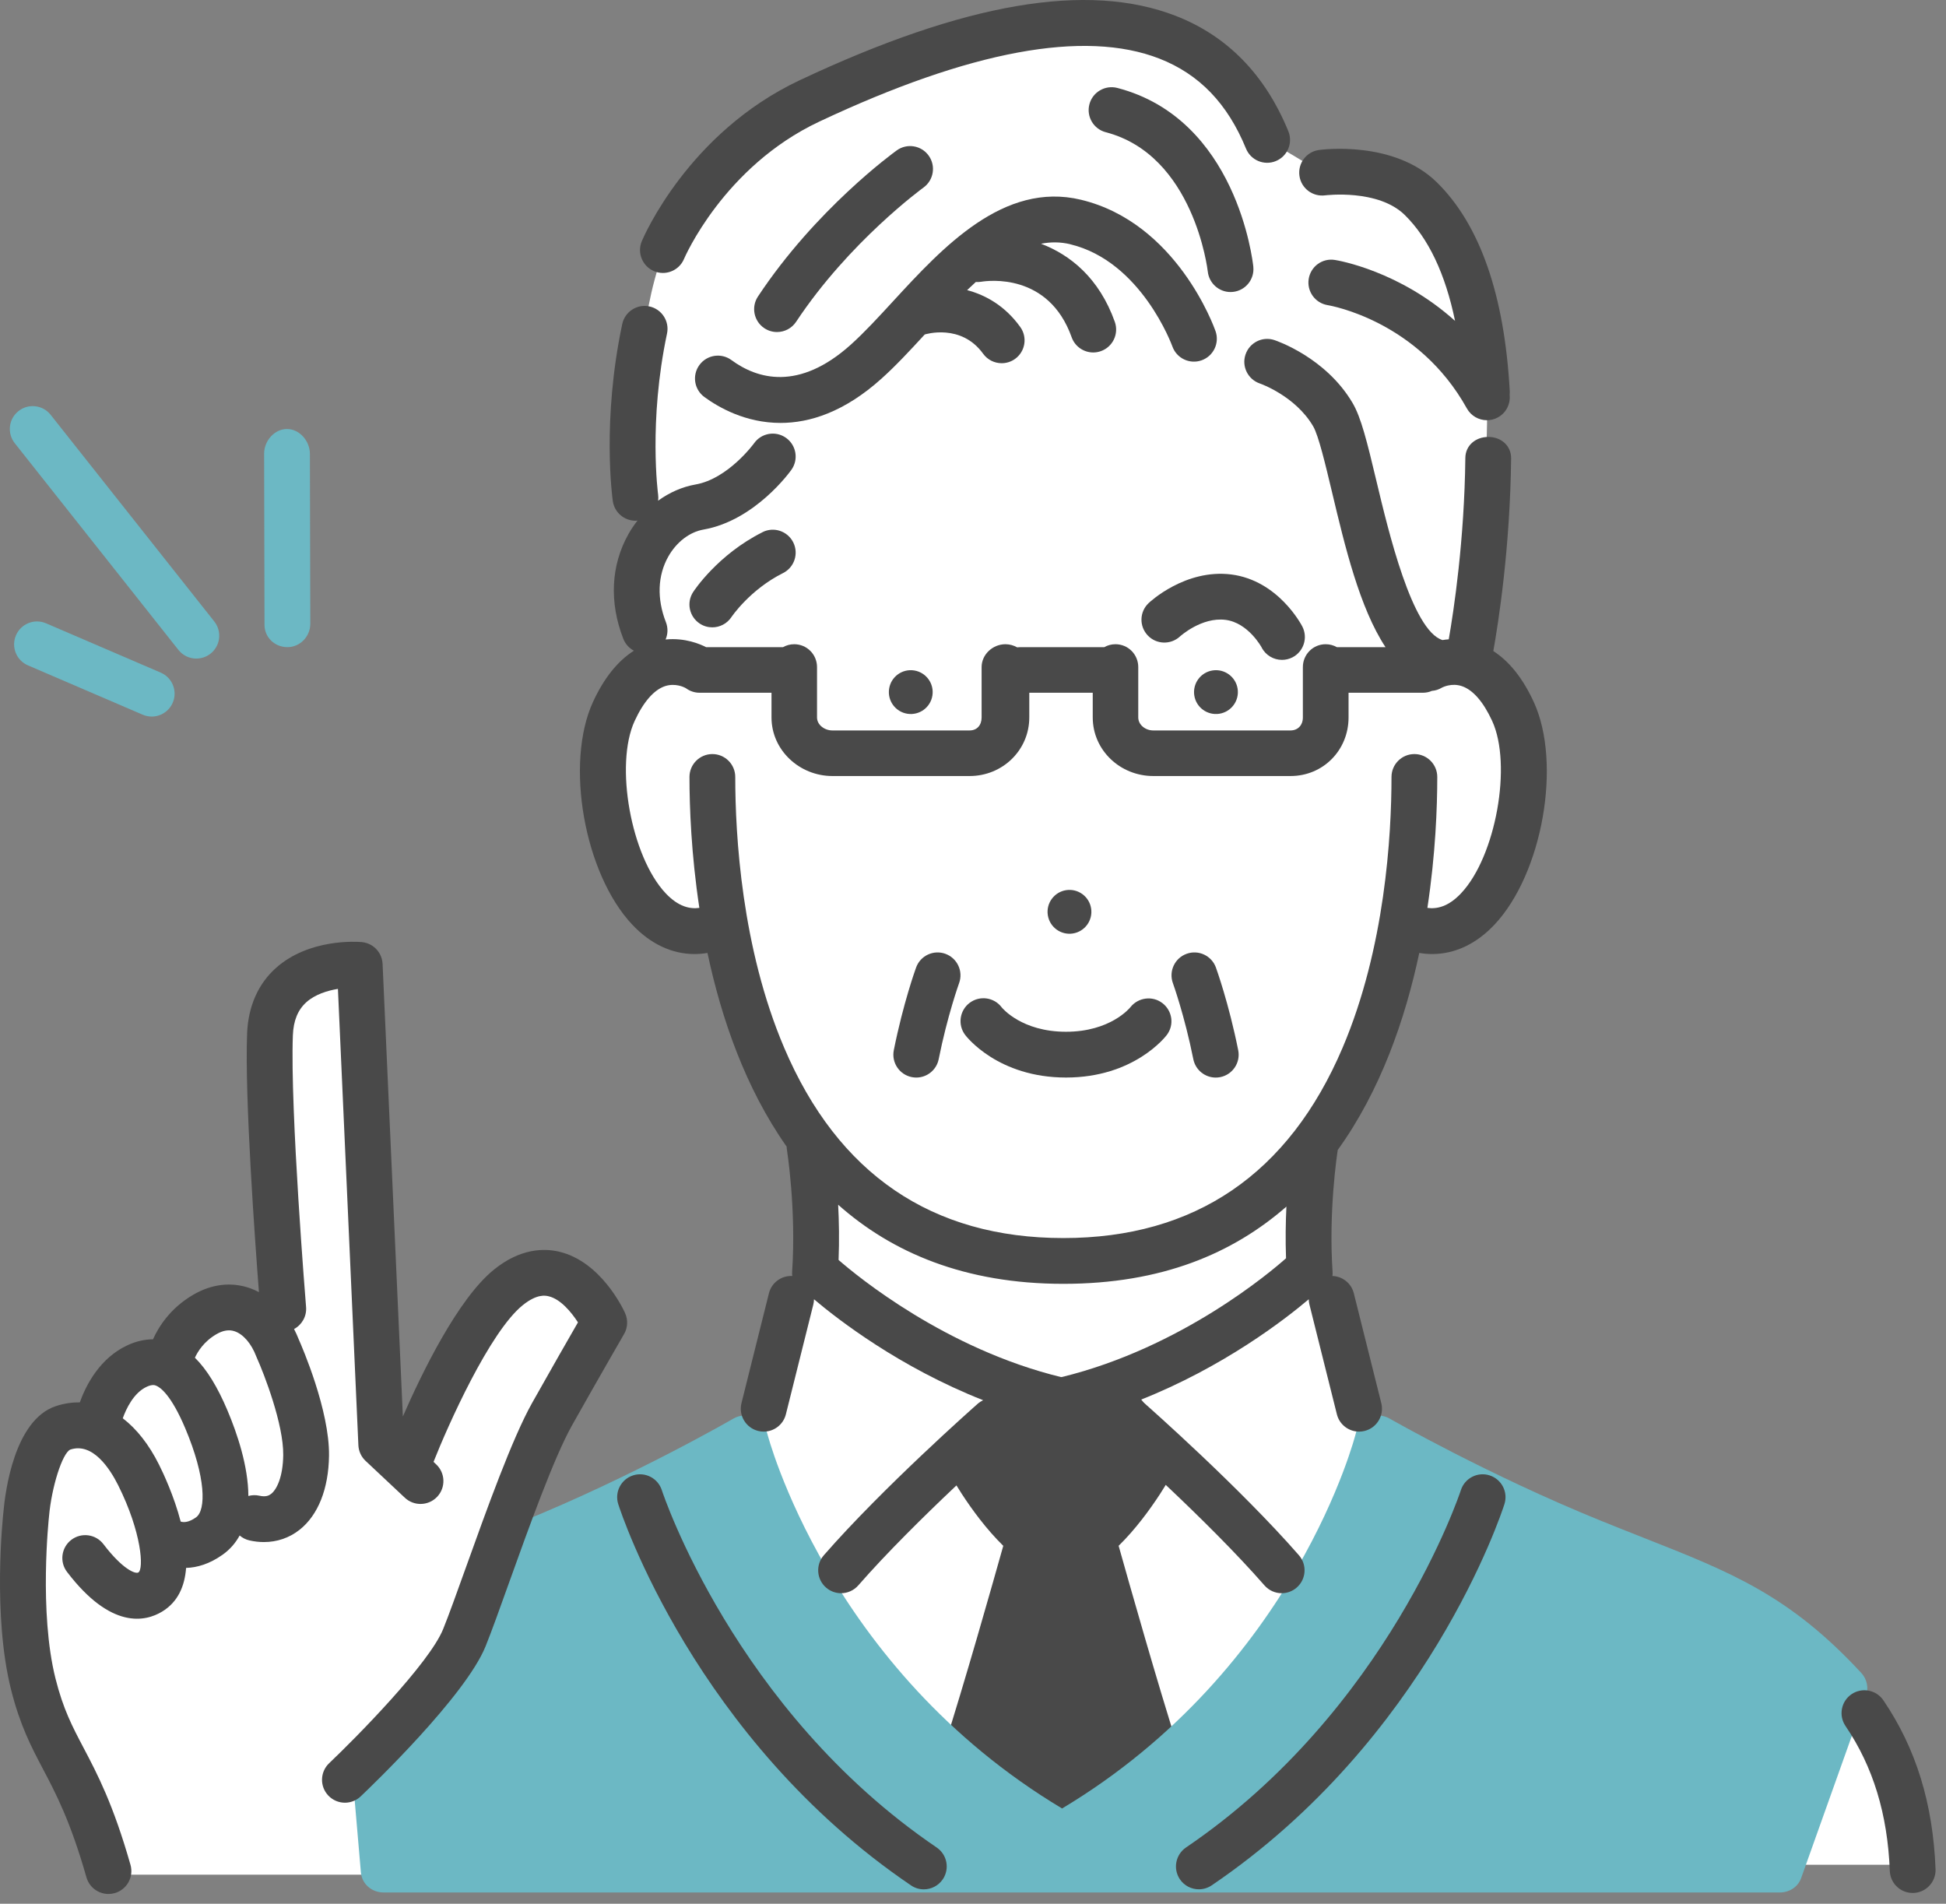
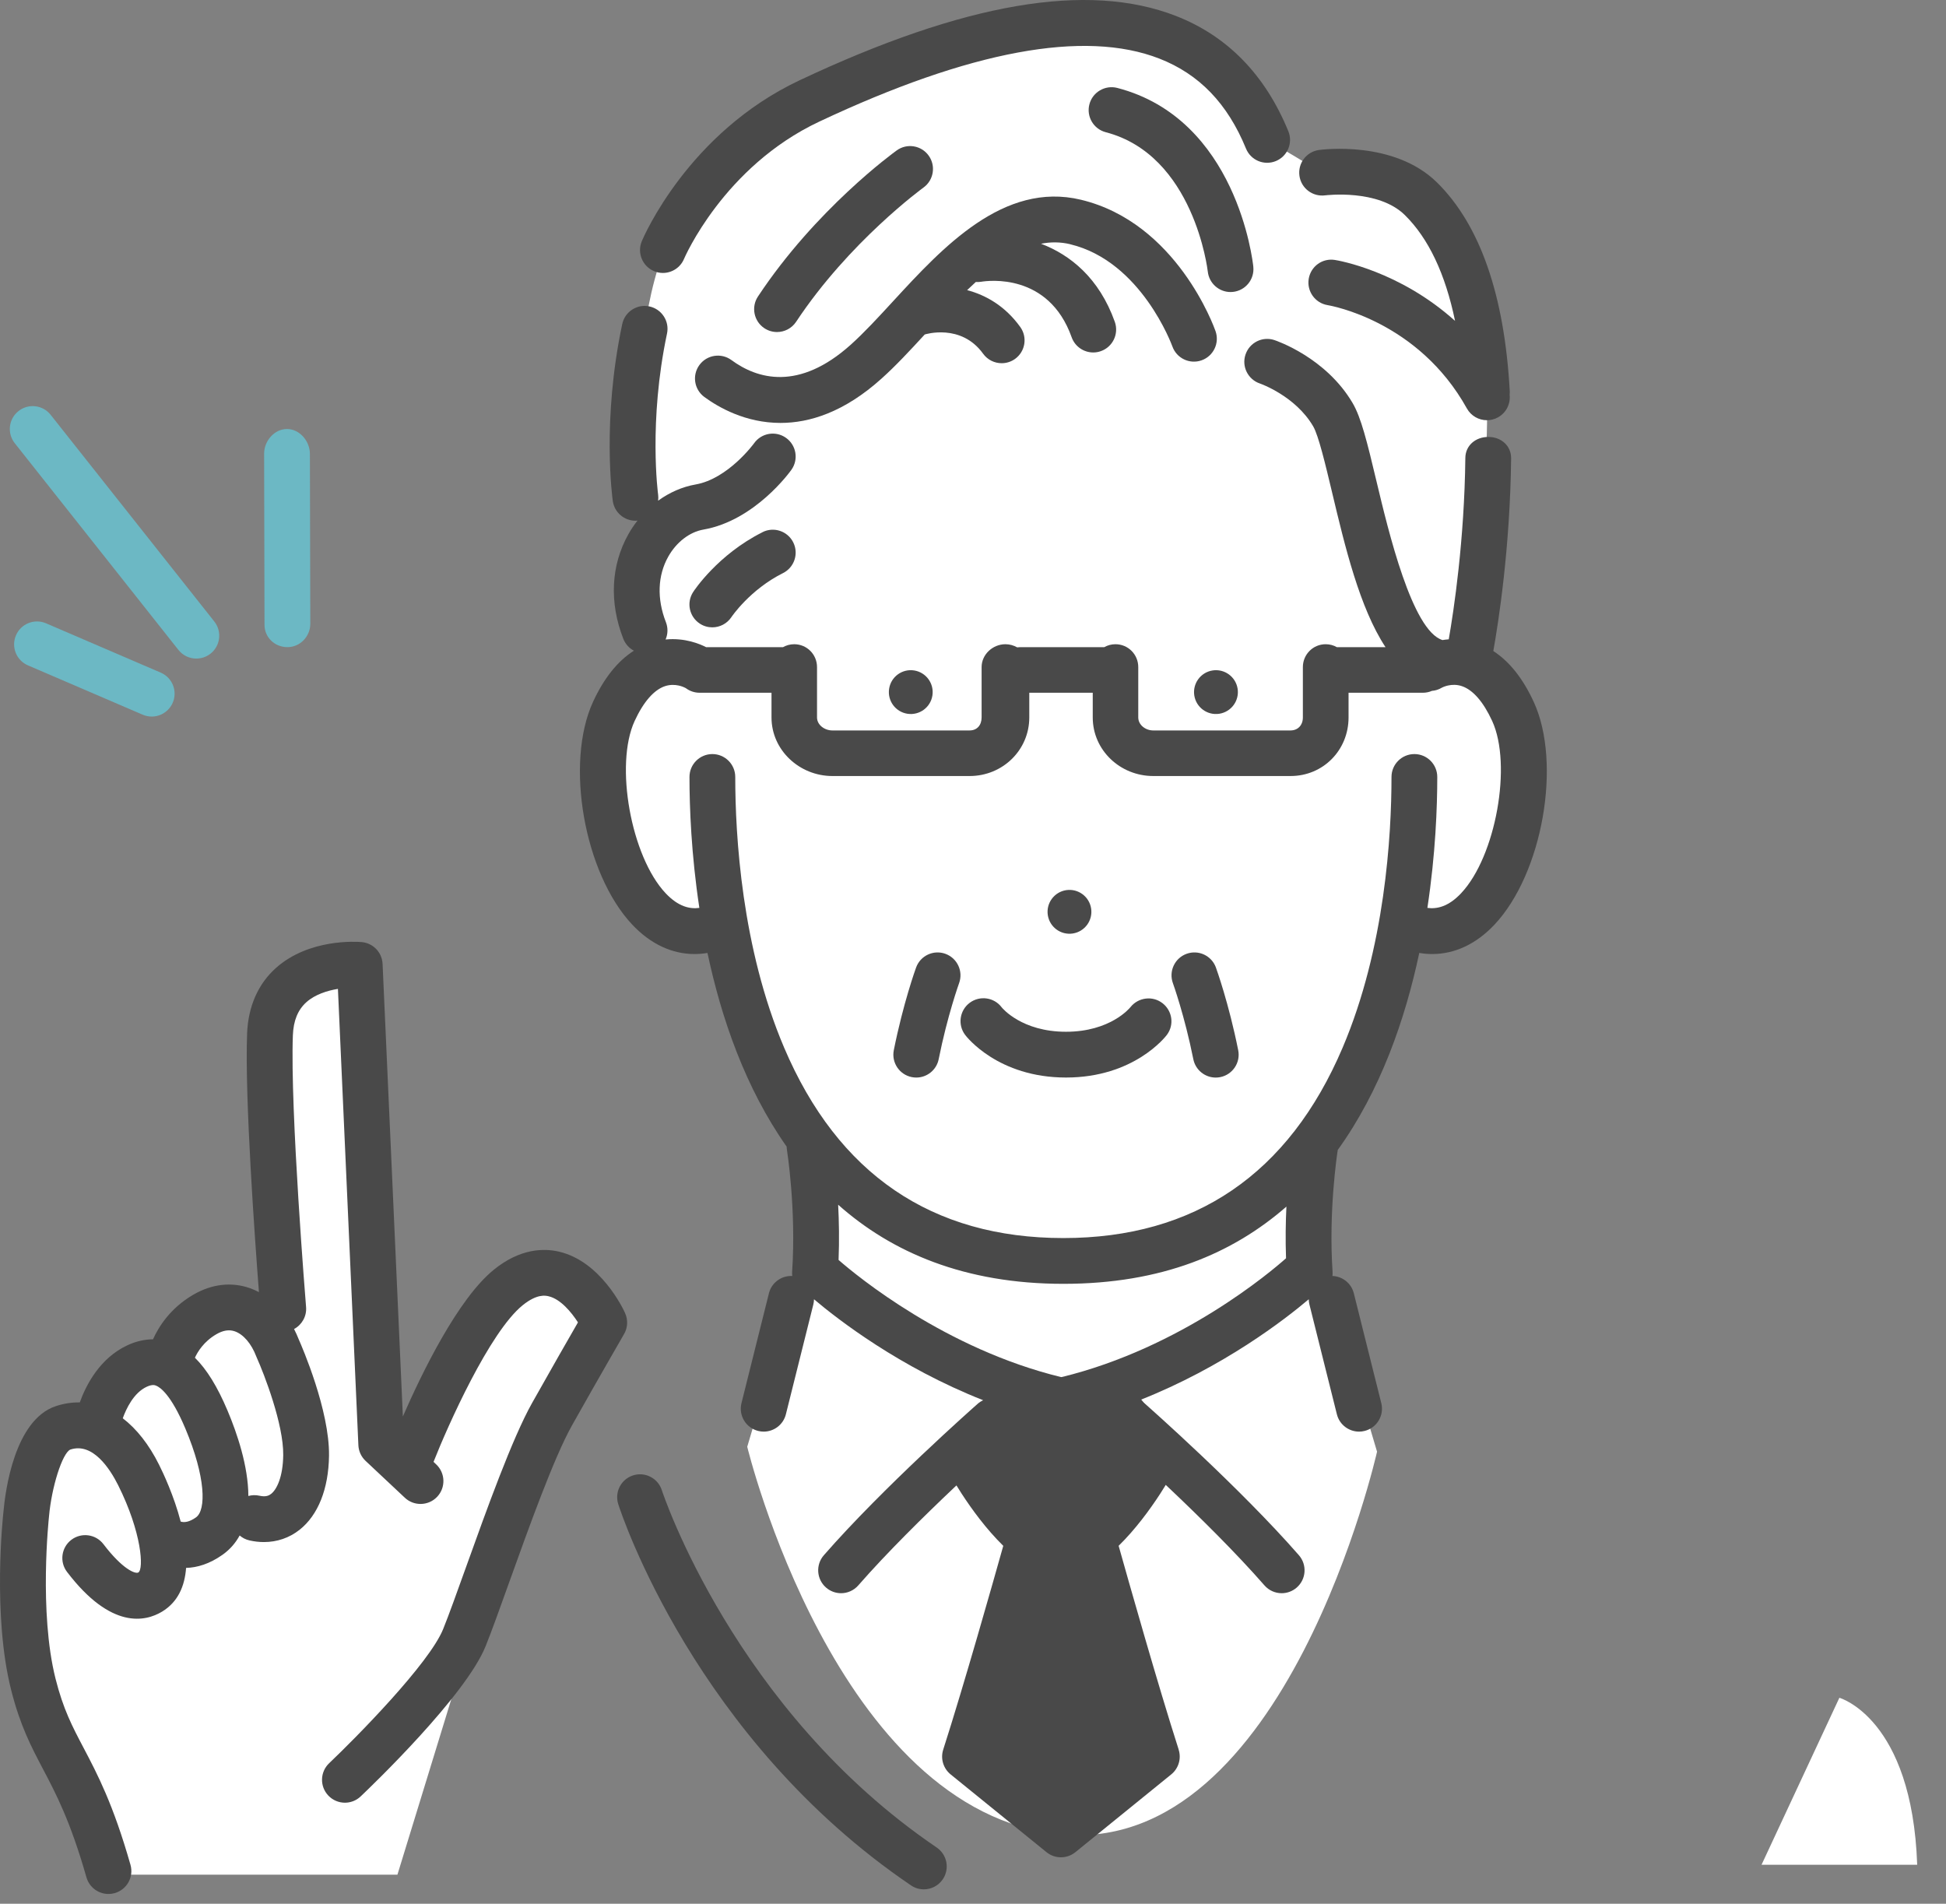
<svg xmlns="http://www.w3.org/2000/svg" width="92" height="90" viewBox="0 0 92 90" fill="none">
  <rect x="0" y="0" width="92" height="90" fill="#808080" stroke="none" />
  <g clip-path="url(#clip0_1799_6075)">
    <path d="M62.505 8.164L59.908 6.614C59.908 6.614 57.596 1.503 52.766 1.175C47.936 0.847 42.091 2.663 36.968 5.476C31.846 8.288 30.898 12.832 30.476 15.544C30.054 18.257 29.658 24.264 31.204 25.026C31.204 25.026 29.154 29.027 31.204 31.38C31.204 31.38 27.979 32.746 28.705 38.519C29.432 44.292 32.398 44.044 34.334 44.017C34.334 44.017 35.04 49.366 38.27 54.171L38.528 60.194L37.401 61.401L35.327 68.397C35.327 68.397 39.509 85.704 50.159 86.721C60.809 87.737 65.102 68.629 65.102 68.629L62.953 61.4L61.919 60.193C61.919 60.193 61.486 56.825 62.505 53.525C62.505 53.525 65.649 48.742 66.222 43.947C66.222 43.947 70.058 44.999 71.669 39.315C73.28 33.63 69.267 31.358 69.267 31.358C69.267 31.358 70.431 23.583 70.296 18.55C70.162 13.517 68.526 7.333 62.506 8.163L62.505 8.164Z" fill="white" />
    <path d="M90.638 88.157H83.28L86.959 80.264C86.959 80.264 90.397 81.219 90.638 88.157H90.638Z" fill="white" />
    <path d="M4.939 88.626H18.789L23.708 72.605L28.568 62.514C28.568 62.514 27.475 59.296 24.396 60.599C21.315 61.901 19.223 69.407 19.223 69.407L18.023 68.272L17.008 45.615C17.008 45.615 13.344 45.187 12.858 48.173C12.371 51.158 13.387 61.81 13.387 61.81L12.493 62.657C12.493 62.657 10.424 59.943 7.646 64.46C7.646 64.46 5.324 64.09 4.411 67.508C4.411 67.508 2.501 66.605 1.921 68.717C1.341 70.829 0.348 77.124 1.778 80.322C3.209 83.52 4.868 86.563 4.94 88.626H4.939Z" fill="white" />
    <path d="M55.724 82.713C54.742 79.653 53.372 74.81 52.885 73.079C54.486 71.51 55.604 69.355 55.656 69.255C55.853 68.871 55.803 68.405 55.527 68.072L53.383 65.475C53.175 65.222 52.866 65.082 52.535 65.081L48.206 65.138C47.928 65.141 47.663 65.252 47.464 65.446L44.867 67.987C44.528 68.319 44.444 68.833 44.661 69.256C44.712 69.356 45.831 71.511 47.431 73.08C46.945 74.811 45.574 79.654 44.592 82.714C44.456 83.138 44.594 83.603 44.941 83.885L49.476 87.564C49.674 87.725 49.916 87.805 50.157 87.805C50.398 87.805 50.64 87.725 50.839 87.564L55.373 83.885C55.72 83.603 55.858 83.138 55.722 82.714L55.724 82.713Z" fill="#494949" />
-     <path d="M87.994 79.088C84.594 75.417 81.852 74.335 77.701 72.698C77.054 72.443 76.368 72.172 75.635 71.874C70.364 69.733 65.739 67.089 65.693 67.063C65.398 66.894 65.04 66.874 64.727 67.008C64.414 67.142 64.183 67.417 64.103 67.747C64.075 67.859 61.281 78.865 50.211 85.497C39.137 78.863 36.294 67.854 36.266 67.743C36.185 67.412 35.953 67.138 35.639 67.005C35.324 66.872 34.967 66.893 34.672 67.065C34.626 67.092 29.976 69.781 24.708 71.921C24.24 72.112 23.797 72.29 23.365 72.459C22.939 72.628 22.665 73.054 22.682 73.512C22.682 73.53 22.731 75.331 21.387 77.686C19.97 80.172 17.057 82.528 17.028 82.552C16.748 82.778 16.598 83.121 16.628 83.479L17.061 88.511C17.108 89.071 17.577 89.468 18.139 89.468H84.135C84.594 89.468 85.001 89.213 85.155 88.78L88.219 80.183C88.353 79.803 88.266 79.381 87.993 79.086L87.994 79.088Z" fill="#6CB8C4" />
-     <path d="M59.645 30.608C59.836 30.982 60.215 31.196 60.608 31.196C60.774 31.196 60.943 31.158 61.102 31.077C61.633 30.804 61.843 30.152 61.57 29.62C61.524 29.531 60.428 27.44 58.208 27.158C56.043 26.888 54.37 28.448 54.3 28.515C53.869 28.925 53.851 29.602 54.258 30.037C54.664 30.471 55.347 30.493 55.785 30.089C55.795 30.08 56.803 29.164 57.937 29.304C59.013 29.44 59.642 30.601 59.645 30.606V30.608Z" fill="#494949" />
    <path d="M70.599 30.778C70.84 29.429 71.394 25.897 71.44 21.672C71.447 21.074 70.968 20.657 70.37 20.657H70.358C69.766 20.657 69.282 21.055 69.276 21.649C69.233 25.537 68.73 28.859 68.492 30.224C68.389 30.232 68.289 30.244 68.195 30.259C66.759 29.82 65.633 25.088 65.082 22.779C64.624 20.855 64.345 19.733 63.949 19.058C62.681 16.898 60.344 16.109 60.245 16.076C59.681 15.89 59.072 16.196 58.883 16.762C58.693 17.327 58.999 17.939 59.562 18.13C59.579 18.136 61.237 18.713 62.082 20.154C62.334 20.583 62.661 21.954 62.977 23.281C63.579 25.811 64.278 28.74 65.502 30.595H63.203C63.046 30.506 62.866 30.456 62.673 30.456C62.075 30.456 61.595 30.94 61.595 31.537V33.918C61.595 34.282 61.361 34.532 61.01 34.532H54.518C54.154 34.532 53.813 34.269 53.813 33.918V31.537C53.813 30.94 53.334 30.456 52.735 30.456C52.542 30.456 52.362 30.506 52.206 30.595H48.219C48.175 30.595 48.131 30.599 48.088 30.604C47.921 30.51 47.731 30.456 47.532 30.456C46.934 30.456 46.407 30.94 46.407 31.537V33.918C46.407 34.276 46.197 34.532 45.839 34.532H39.347C38.989 34.532 38.626 34.275 38.626 33.918V31.537C38.626 30.94 38.146 30.456 37.548 30.456C37.355 30.456 37.175 30.506 37.018 30.595H33.381C33.114 30.456 32.389 30.14 31.467 30.232C31.575 29.98 31.589 29.688 31.481 29.412C31.05 28.308 31.09 27.208 31.593 26.315C31.979 25.628 32.602 25.15 33.257 25.036C35.688 24.611 37.347 22.306 37.417 22.207C37.762 21.72 37.647 21.045 37.159 20.699C36.671 20.353 35.996 20.468 35.65 20.956C35.638 20.973 34.423 22.635 32.885 22.904C32.256 23.014 31.65 23.281 31.114 23.67C31.125 23.577 31.127 23.482 31.114 23.385C31.109 23.351 30.651 19.935 31.534 15.77C31.659 15.185 31.284 14.611 30.699 14.486C30.115 14.363 29.541 14.736 29.417 15.321C28.45 19.879 28.949 23.533 28.971 23.687C29.048 24.227 29.51 24.617 30.04 24.617C30.072 24.617 30.105 24.615 30.138 24.612C29.98 24.813 29.837 25.026 29.709 25.253C28.882 26.723 28.796 28.479 29.468 30.2C29.566 30.451 29.748 30.645 29.969 30.762C29.199 31.252 28.552 32.062 28.036 33.182C26.7 36.082 27.619 41.299 29.89 43.712C30.756 44.632 31.77 45.103 32.837 45.103C33.038 45.103 33.242 45.085 33.447 45.051C34.1 48.126 35.234 51.431 37.19 54.208C37.192 54.254 37.194 54.3 37.202 54.346C37.206 54.374 37.649 57.168 37.449 60.124C37.445 60.191 37.448 60.258 37.455 60.323C36.949 60.298 36.479 60.631 36.352 61.142L35.054 66.336C34.91 66.915 35.262 67.503 35.842 67.648C35.93 67.67 36.018 67.681 36.105 67.681C36.59 67.681 37.031 67.353 37.154 66.861L38.452 61.667C38.472 61.585 38.482 61.505 38.483 61.424C39.602 62.371 42.518 64.634 46.479 66.196C46.389 66.239 46.302 66.294 46.223 66.364C46.041 66.524 41.74 70.326 38.948 73.525C38.555 73.975 38.601 74.659 39.051 75.052C39.256 75.231 39.51 75.32 39.762 75.32C40.063 75.32 40.363 75.194 40.578 74.949C43.277 71.858 47.612 68.026 47.655 67.987C48.024 67.661 48.117 67.139 47.918 66.714C48.568 66.926 49.241 67.117 49.935 67.277C50.015 67.296 50.096 67.304 50.178 67.304C50.259 67.304 50.341 67.295 50.421 67.277C51.114 67.117 51.788 66.927 52.438 66.714C52.238 67.139 52.33 67.661 52.701 67.987C52.744 68.026 57.079 71.858 59.778 74.949C59.992 75.194 60.292 75.32 60.593 75.32C60.846 75.32 61.1 75.231 61.305 75.052C61.755 74.66 61.801 73.976 61.408 73.525C58.615 70.326 54.315 66.524 54.133 66.364C54.054 66.294 53.967 66.239 53.876 66.196C57.839 64.634 60.754 62.371 61.873 61.424C61.875 61.505 61.884 61.585 61.904 61.667L63.203 66.861C63.325 67.353 63.767 67.681 64.252 67.681C64.338 67.681 64.427 67.671 64.515 67.648C65.094 67.504 65.447 66.916 65.303 66.336L64.004 61.142C63.884 60.663 63.465 60.34 62.993 60.323C63.001 60.259 63.004 60.192 62.999 60.124C62.807 57.288 63.207 54.603 63.244 54.365C65.268 51.556 66.433 48.184 67.098 45.051C67.303 45.085 67.507 45.103 67.708 45.103C68.775 45.103 69.789 44.632 70.655 43.712C72.926 41.298 73.845 36.082 72.509 33.182C71.999 32.074 71.359 31.271 70.601 30.78L70.599 30.778ZM50.177 65.106C44.713 63.778 40.542 60.347 39.645 59.565C39.682 58.632 39.666 57.741 39.625 56.954C42.162 59.209 45.604 60.694 50.272 60.694C54.939 60.694 58.29 59.247 60.817 57.043C60.781 57.785 60.768 58.616 60.799 59.485C60.139 60.073 55.874 63.721 50.176 65.106H50.177ZM69.078 42.227C68.467 42.877 67.917 42.981 67.482 42.921C67.868 40.38 67.949 38.151 67.949 36.731C67.949 36.134 67.464 35.649 66.867 35.649C66.27 35.649 65.785 36.134 65.785 36.731C65.785 39.484 65.484 44.806 63.474 49.53C60.931 55.502 56.489 58.53 50.273 58.53C44.056 58.53 39.614 55.502 37.072 49.53C35.06 44.805 34.76 39.483 34.76 36.731C34.76 36.134 34.275 35.649 33.678 35.649C33.081 35.649 32.596 36.134 32.596 36.731C32.596 38.151 32.678 40.38 33.063 42.921C32.628 42.981 32.079 42.877 31.467 42.227C29.831 40.489 29.051 36.152 30.003 34.086C30.42 33.181 30.917 32.612 31.44 32.438C31.924 32.279 32.342 32.491 32.381 32.511C32.396 32.52 32.411 32.526 32.425 32.534C32.606 32.669 32.83 32.75 33.074 32.75H36.474V33.917C36.474 35.467 37.799 36.687 39.351 36.687H45.843C47.394 36.687 48.661 35.467 48.661 33.917V32.75H51.661V33.917C51.661 35.467 52.958 36.687 54.521 36.687H61.014C62.553 36.687 63.755 35.467 63.755 33.917V32.75H67.268C67.419 32.75 67.564 32.719 67.696 32.661C67.856 32.649 68.016 32.601 68.164 32.511C68.171 32.507 68.259 32.46 68.398 32.422C68.424 32.418 68.448 32.411 68.472 32.405C68.642 32.369 68.866 32.356 69.107 32.436C69.631 32.609 70.128 33.178 70.544 34.083C71.496 36.149 70.716 40.486 69.08 42.224L69.078 42.227Z" fill="#494949" />
    <path d="M57.325 31.696C56.76 31.785 56.374 32.315 56.462 32.88C56.551 33.446 57.081 33.831 57.646 33.743C58.211 33.654 58.599 33.125 58.51 32.558C58.42 31.993 57.891 31.608 57.326 31.696H57.325Z" fill="#494949" />
    <path d="M50.721 44.131C51.286 44.042 51.673 43.512 51.584 42.946C51.495 42.38 50.965 41.995 50.401 42.083C49.836 42.172 49.449 42.702 49.537 43.267C49.627 43.834 50.156 44.219 50.721 44.131H50.721Z" fill="#494949" />
    <path d="M42.035 32.558C41.946 33.125 42.332 33.654 42.897 33.743C43.463 33.832 43.993 33.446 44.081 32.88C44.169 32.315 43.783 31.785 43.218 31.696C42.654 31.607 42.123 31.993 42.035 32.558Z" fill="#494949" />
    <path d="M54.958 47.426C54.491 47.063 53.814 47.15 53.445 47.612C53.407 47.66 52.488 48.777 50.396 48.777C48.305 48.777 47.386 47.66 47.358 47.625C47 47.147 46.322 47.051 45.843 47.409C45.365 47.768 45.268 48.446 45.627 48.924C45.689 49.007 47.179 50.941 50.396 50.941C53.614 50.941 55.104 49.007 55.166 48.924C55.522 48.452 55.426 47.788 54.959 47.426H54.958Z" fill="#494949" />
-     <path d="M89.038 80.381C88.702 79.887 88.029 79.76 87.535 80.094C87.041 80.43 86.913 81.103 87.249 81.598C88.553 83.519 89.239 85.76 89.343 88.45C89.365 89.033 89.845 89.491 90.423 89.491C90.437 89.491 90.451 89.491 90.466 89.491C91.063 89.467 91.528 88.965 91.506 88.368C91.386 85.261 90.579 82.649 89.039 80.383L89.038 80.381Z" fill="#494949" />
    <path d="M44.696 45.092C44.133 44.889 43.513 45.178 43.31 45.74C43.285 45.807 42.7 47.429 42.256 49.648C42.139 50.234 42.519 50.804 43.105 50.921C43.176 50.935 43.247 50.942 43.318 50.942C43.824 50.942 44.276 50.586 44.378 50.072C44.787 48.023 45.338 46.492 45.343 46.477C45.547 45.916 45.256 45.295 44.694 45.092H44.696Z" fill="#494949" />
    <path d="M57.484 45.739C57.279 45.177 56.658 44.888 56.098 45.092C55.536 45.295 55.247 45.916 55.45 46.478C55.456 46.493 56.006 48.023 56.416 50.073C56.519 50.587 56.97 50.943 57.475 50.943C57.546 50.943 57.618 50.936 57.689 50.922C58.275 50.805 58.656 50.235 58.538 49.649C58.094 47.43 57.508 45.808 57.484 45.741V45.739Z" fill="#494949" />
    <path d="M62.654 9.235C62.679 9.232 65.157 8.925 66.417 10.168C67.536 11.271 68.33 12.947 68.79 15.171C66.161 12.803 63.268 12.314 63.107 12.289C62.514 12.194 61.967 12.596 61.871 13.184C61.776 13.773 62.176 14.328 62.764 14.425C62.938 14.454 67.055 15.181 69.349 19.31C69.547 19.665 69.916 19.866 70.296 19.866C70.474 19.866 70.654 19.823 70.821 19.73C71.215 19.511 71.418 19.083 71.37 18.662C71.376 18.606 71.379 18.549 71.376 18.491C71.125 13.947 69.969 10.628 67.936 8.626C65.903 6.622 62.498 7.072 62.354 7.091C61.763 7.174 61.349 7.72 61.433 8.313C61.515 8.904 62.063 9.316 62.654 9.234V9.235Z" fill="#494949" />
    <path d="M59.253 12.612C59.223 12.327 58.462 5.626 52.823 4.157C52.246 4.008 51.654 4.353 51.503 4.931C51.352 5.51 51.699 6.1 52.277 6.251C56.445 7.337 57.091 12.757 57.1 12.838C57.16 13.393 57.629 13.806 58.175 13.806C58.212 13.806 58.25 13.804 58.288 13.8C58.883 13.738 59.314 13.206 59.252 12.611L59.253 12.612Z" fill="#494949" />
    <path d="M50.598 11.548C53.961 12.356 55.411 16.335 55.425 16.375C55.624 16.937 56.239 17.233 56.803 17.036C57.367 16.838 57.664 16.221 57.467 15.657C57.394 15.448 55.625 10.53 51.103 9.443C47.449 8.565 44.559 11.704 42.237 14.226C41.529 14.996 40.859 15.723 40.22 16.297C37.755 18.509 35.792 17.913 34.579 17.022C34.098 16.669 33.42 16.773 33.067 17.254C32.713 17.736 32.816 18.412 33.298 18.767C33.968 19.258 35.246 19.994 36.9 19.994C38.275 19.994 39.908 19.486 41.665 17.908C42.347 17.297 43.016 16.576 43.719 15.812C43.72 15.812 43.721 15.812 43.722 15.812C43.74 15.806 45.437 15.277 46.478 16.722C46.69 17.016 47.021 17.171 47.357 17.171C47.576 17.171 47.798 17.105 47.989 16.967C48.474 16.617 48.583 15.941 48.233 15.457C47.519 14.465 46.607 13.95 45.722 13.716C45.859 13.584 45.996 13.456 46.133 13.331C46.216 13.337 46.3 13.334 46.386 13.32C46.709 13.267 49.576 12.885 50.664 15.944C50.822 16.387 51.239 16.663 51.684 16.663C51.804 16.663 51.927 16.643 52.047 16.6C52.61 16.4 52.904 15.781 52.705 15.217C51.965 13.141 50.594 12.046 49.216 11.523C49.67 11.434 50.13 11.434 50.598 11.546V11.548Z" fill="#494949" />
    <path d="M36.735 15.697C37.086 15.697 37.43 15.526 37.638 15.212C40.144 11.426 43.625 8.891 43.66 8.866C44.143 8.516 44.253 7.84 43.904 7.356C43.555 6.871 42.88 6.76 42.395 7.11C42.239 7.222 38.565 9.89 35.833 14.018C35.503 14.516 35.64 15.188 36.138 15.518C36.322 15.639 36.529 15.697 36.734 15.697L36.735 15.697Z" fill="#494949" />
    <path d="M36.051 25.159C33.937 26.216 32.815 27.918 32.769 27.99C32.444 28.49 32.586 29.155 33.084 29.482C33.266 29.602 33.472 29.658 33.674 29.658C34.027 29.658 34.372 29.486 34.581 29.171C34.589 29.159 35.45 27.878 37.018 27.093C37.553 26.826 37.769 26.175 37.502 25.641C37.235 25.106 36.583 24.889 36.05 25.157L36.051 25.159Z" fill="#494949" />
    <path d="M30.922 12.819C31.058 12.877 31.2 12.904 31.34 12.904C31.763 12.904 32.164 12.654 32.338 12.24C32.356 12.197 34.209 7.879 38.727 5.752C45.858 2.395 51.267 1.391 54.807 2.769C56.694 3.504 58.035 4.896 58.906 7.024C59.132 7.577 59.763 7.842 60.317 7.615C60.87 7.388 61.134 6.758 60.908 6.204C59.815 3.535 58.027 1.701 55.592 0.753C51.42 -0.87 45.602 0.124 37.806 3.794C32.544 6.271 30.429 11.195 30.342 11.403C30.111 11.954 30.37 12.588 30.922 12.819Z" fill="#494949" />
    <path d="M44.284 87.342C34.73 80.861 31.322 70.553 31.289 70.45C31.106 69.881 30.498 69.568 29.929 69.75C29.36 69.932 29.047 70.541 29.229 71.11C29.373 71.56 32.877 82.22 43.069 89.133C43.254 89.26 43.466 89.32 43.675 89.32C44.022 89.32 44.362 89.153 44.572 88.845C44.906 88.35 44.778 87.678 44.283 87.342H44.284Z" fill="#494949" />
-     <path d="M70.425 69.75C69.855 69.567 69.248 69.881 69.065 70.448C69.031 70.552 65.624 80.86 56.07 87.341C55.576 87.677 55.447 88.35 55.781 88.844C55.991 89.153 56.331 89.318 56.678 89.318C56.886 89.318 57.098 89.257 57.284 89.132C67.477 82.219 70.981 71.559 71.124 71.109C71.306 70.54 70.993 69.933 70.424 69.75H70.425Z" fill="#494949" />
    <path d="M29.552 62.076C29.439 61.827 28.388 59.635 26.434 59.174C25.716 59.005 24.599 59.014 23.354 60.02C21.645 61.401 19.934 64.93 19.046 66.965L18.087 45.567C18.087 45.559 18.085 45.55 18.084 45.543C18.083 45.517 18.081 45.491 18.077 45.465C18.076 45.457 18.074 45.447 18.072 45.439C18.068 45.411 18.062 45.383 18.055 45.355C18.055 45.351 18.053 45.345 18.052 45.34C17.945 44.934 17.607 44.616 17.176 44.548C17.172 44.548 17.169 44.547 17.165 44.546C17.142 44.542 17.121 44.539 17.097 44.537C16.848 44.516 14.616 44.371 13.058 45.75C12.206 46.503 11.731 47.579 11.682 48.863C11.566 51.896 12.055 58.655 12.242 61.086C12.106 61.014 11.965 60.952 11.822 60.901C10.941 60.591 10.008 60.699 9.128 61.214C8.04 61.851 7.492 62.739 7.233 63.317C6.838 63.318 6.437 63.41 6.04 63.591C4.717 64.198 4.063 65.489 3.772 66.3C3.399 66.293 3.02 66.35 2.637 66.477C0.685 67.126 0.248 70.489 0.162 71.478C0.141 71.676 -0.365 76.352 0.525 79.886C0.952 81.581 1.478 82.58 2.034 83.636C2.642 84.791 3.331 86.099 4.087 88.753C4.223 89.228 4.656 89.539 5.127 89.539C5.226 89.539 5.325 89.526 5.424 89.498C5.999 89.334 6.332 88.735 6.169 88.161C5.351 85.291 4.606 83.876 3.95 82.629C3.413 81.609 2.989 80.803 2.625 79.359C1.832 76.208 2.309 71.762 2.317 71.691C2.438 70.299 2.946 68.704 3.321 68.531C4.384 68.175 5.196 69.435 5.587 70.216C6.709 72.461 6.801 74.182 6.541 74.339C6.403 74.422 5.8 74.196 4.89 73.001C4.527 72.526 3.849 72.434 3.373 72.796C2.898 73.158 2.806 73.837 3.168 74.312C5.253 77.049 6.878 76.664 7.662 76.191C8.419 75.733 8.735 74.976 8.798 74.124C9.323 74.109 9.909 73.936 10.523 73.501C10.878 73.249 11.14 72.939 11.33 72.591C11.46 72.702 11.619 72.786 11.798 72.825C12.027 72.877 12.255 72.902 12.477 72.902C13.097 72.902 13.678 72.705 14.161 72.323C15.04 71.63 15.534 70.385 15.555 68.819C15.582 66.672 14.278 63.669 14.123 63.319C14.057 63.15 13.983 62.987 13.902 62.831C14.27 62.633 14.506 62.232 14.47 61.79C14.462 61.697 13.712 52.473 13.846 48.946C13.872 48.252 14.082 47.739 14.487 47.377C14.896 47.013 15.472 46.833 15.976 46.75L16.943 68.323C16.955 68.605 17.078 68.871 17.283 69.064L19.141 70.808C19.35 71.004 19.616 71.1 19.881 71.1C20.169 71.1 20.457 70.986 20.67 70.759C21.079 70.323 21.057 69.638 20.621 69.229L20.496 69.111C21.17 67.401 23.145 62.97 24.714 61.703C25.392 61.155 25.798 61.249 25.933 61.281C26.5 61.412 27.014 62.035 27.324 62.516C26.89 63.27 26.05 64.734 25.154 66.329C24.216 68 23.007 71.368 22.036 74.075C21.6 75.291 21.223 76.342 20.951 77.015C20.294 78.643 16.839 82.145 15.562 83.356C15.128 83.768 15.11 84.452 15.521 84.886C15.734 85.11 16.02 85.224 16.307 85.224C16.574 85.224 16.842 85.125 17.051 84.926C17.556 84.447 22.007 80.181 22.958 77.826C23.245 77.113 23.629 76.044 24.072 74.806C25.016 72.175 26.191 68.903 27.04 67.39C28.326 65.103 29.492 63.09 29.503 63.069C29.68 62.767 29.696 62.396 29.551 62.078L29.552 62.076ZM9.268 71.734C8.94 71.966 8.702 71.985 8.542 71.933C8.225 70.717 7.716 69.638 7.521 69.248C7.043 68.288 6.457 67.549 5.804 67.05C5.969 66.591 6.323 65.842 6.941 65.558C7.202 65.439 7.32 65.484 7.378 65.507C7.568 65.581 8.083 65.925 8.76 67.528C9.733 69.834 9.752 71.39 9.266 71.735L9.268 71.734ZM12.818 70.624C12.721 70.701 12.571 70.779 12.27 70.712C12.088 70.671 11.908 70.678 11.742 70.724C11.736 69.308 11.209 67.759 10.756 66.685C10.28 65.558 9.775 64.738 9.215 64.187C9.342 63.908 9.633 63.425 10.223 63.08C10.545 62.891 10.833 62.845 11.105 62.941C11.509 63.084 11.885 63.523 12.112 64.118C12.119 64.137 12.128 64.157 12.136 64.176C12.491 64.966 13.408 67.335 13.39 68.79C13.377 69.819 13.087 70.412 12.819 70.624H12.818Z" fill="#494949" />
    <path d="M13.587 30.594C12.991 30.594 12.506 30.136 12.505 29.54L12.487 21.445C12.486 20.848 12.968 20.282 13.567 20.282H13.569C14.166 20.282 14.65 20.856 14.651 21.453L14.67 29.489C14.671 30.086 14.188 30.594 13.59 30.594H13.587Z" fill="#6CB8C4" />
    <path d="M9.284 31.135C8.964 31.135 8.648 30.995 8.435 30.725L0.698 20.953C0.327 20.484 0.406 19.804 0.875 19.433C1.343 19.062 2.024 19.142 2.394 19.61L10.131 29.381C10.502 29.85 10.423 30.531 9.954 30.901C9.756 31.058 9.518 31.134 9.283 31.134L9.284 31.135Z" fill="#6CB8C4" />
    <path d="M7.172 33.876C7.029 33.876 6.884 33.847 6.745 33.787L1.322 31.456C0.772 31.22 0.519 30.583 0.755 30.035C0.991 29.485 1.628 29.232 2.176 29.467L7.599 31.799C8.149 32.035 8.402 32.672 8.167 33.22C7.99 33.63 7.591 33.876 7.172 33.876Z" fill="#6CB8C4" />
  </g>
  <defs>
    <clipPath id="clip0_1799_6075">
      <rect width="91.506" height="89.537" fill="white" />
    </clipPath>
  </defs>
</svg>